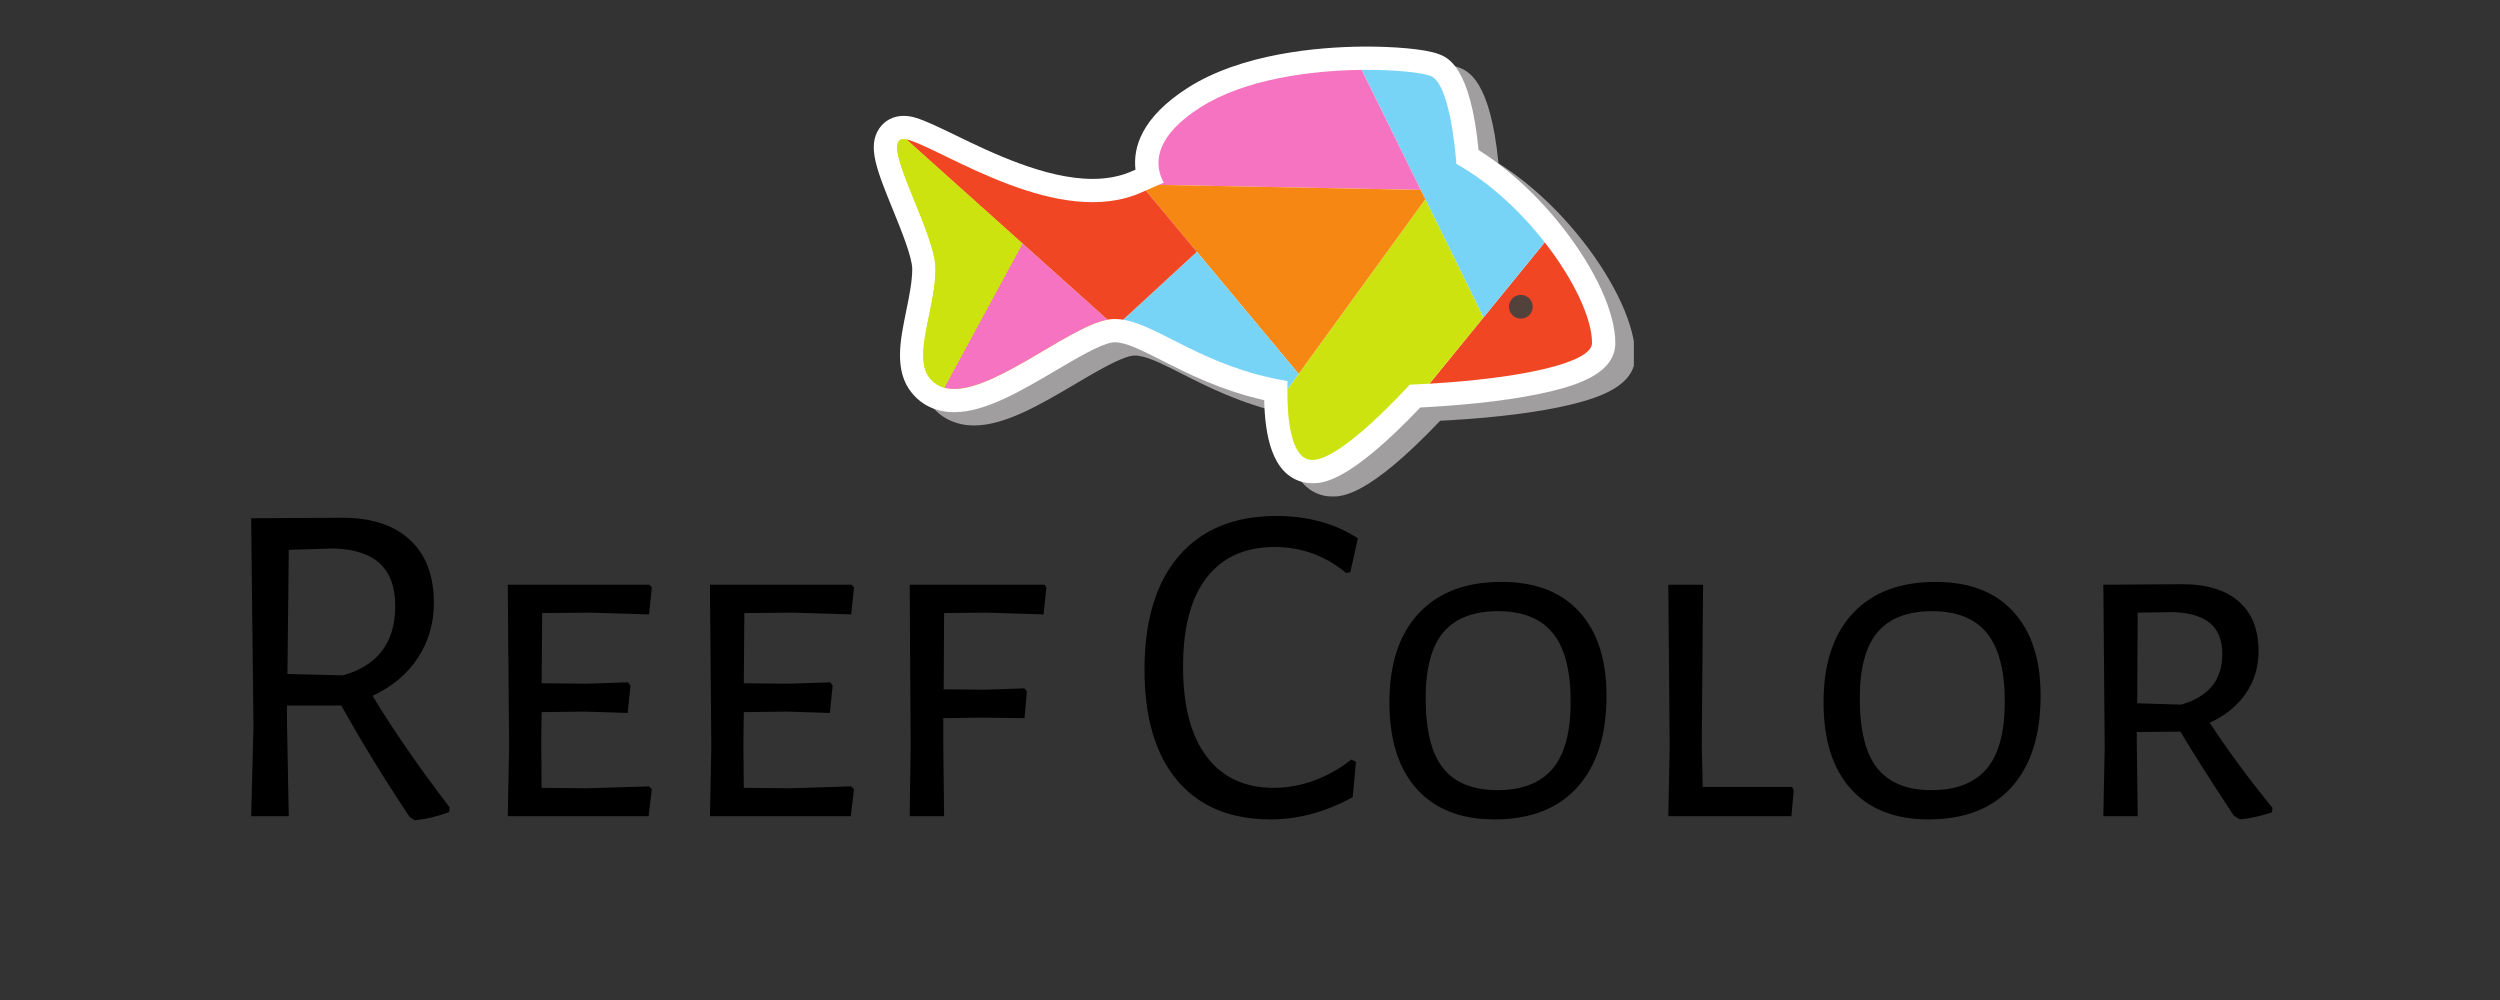
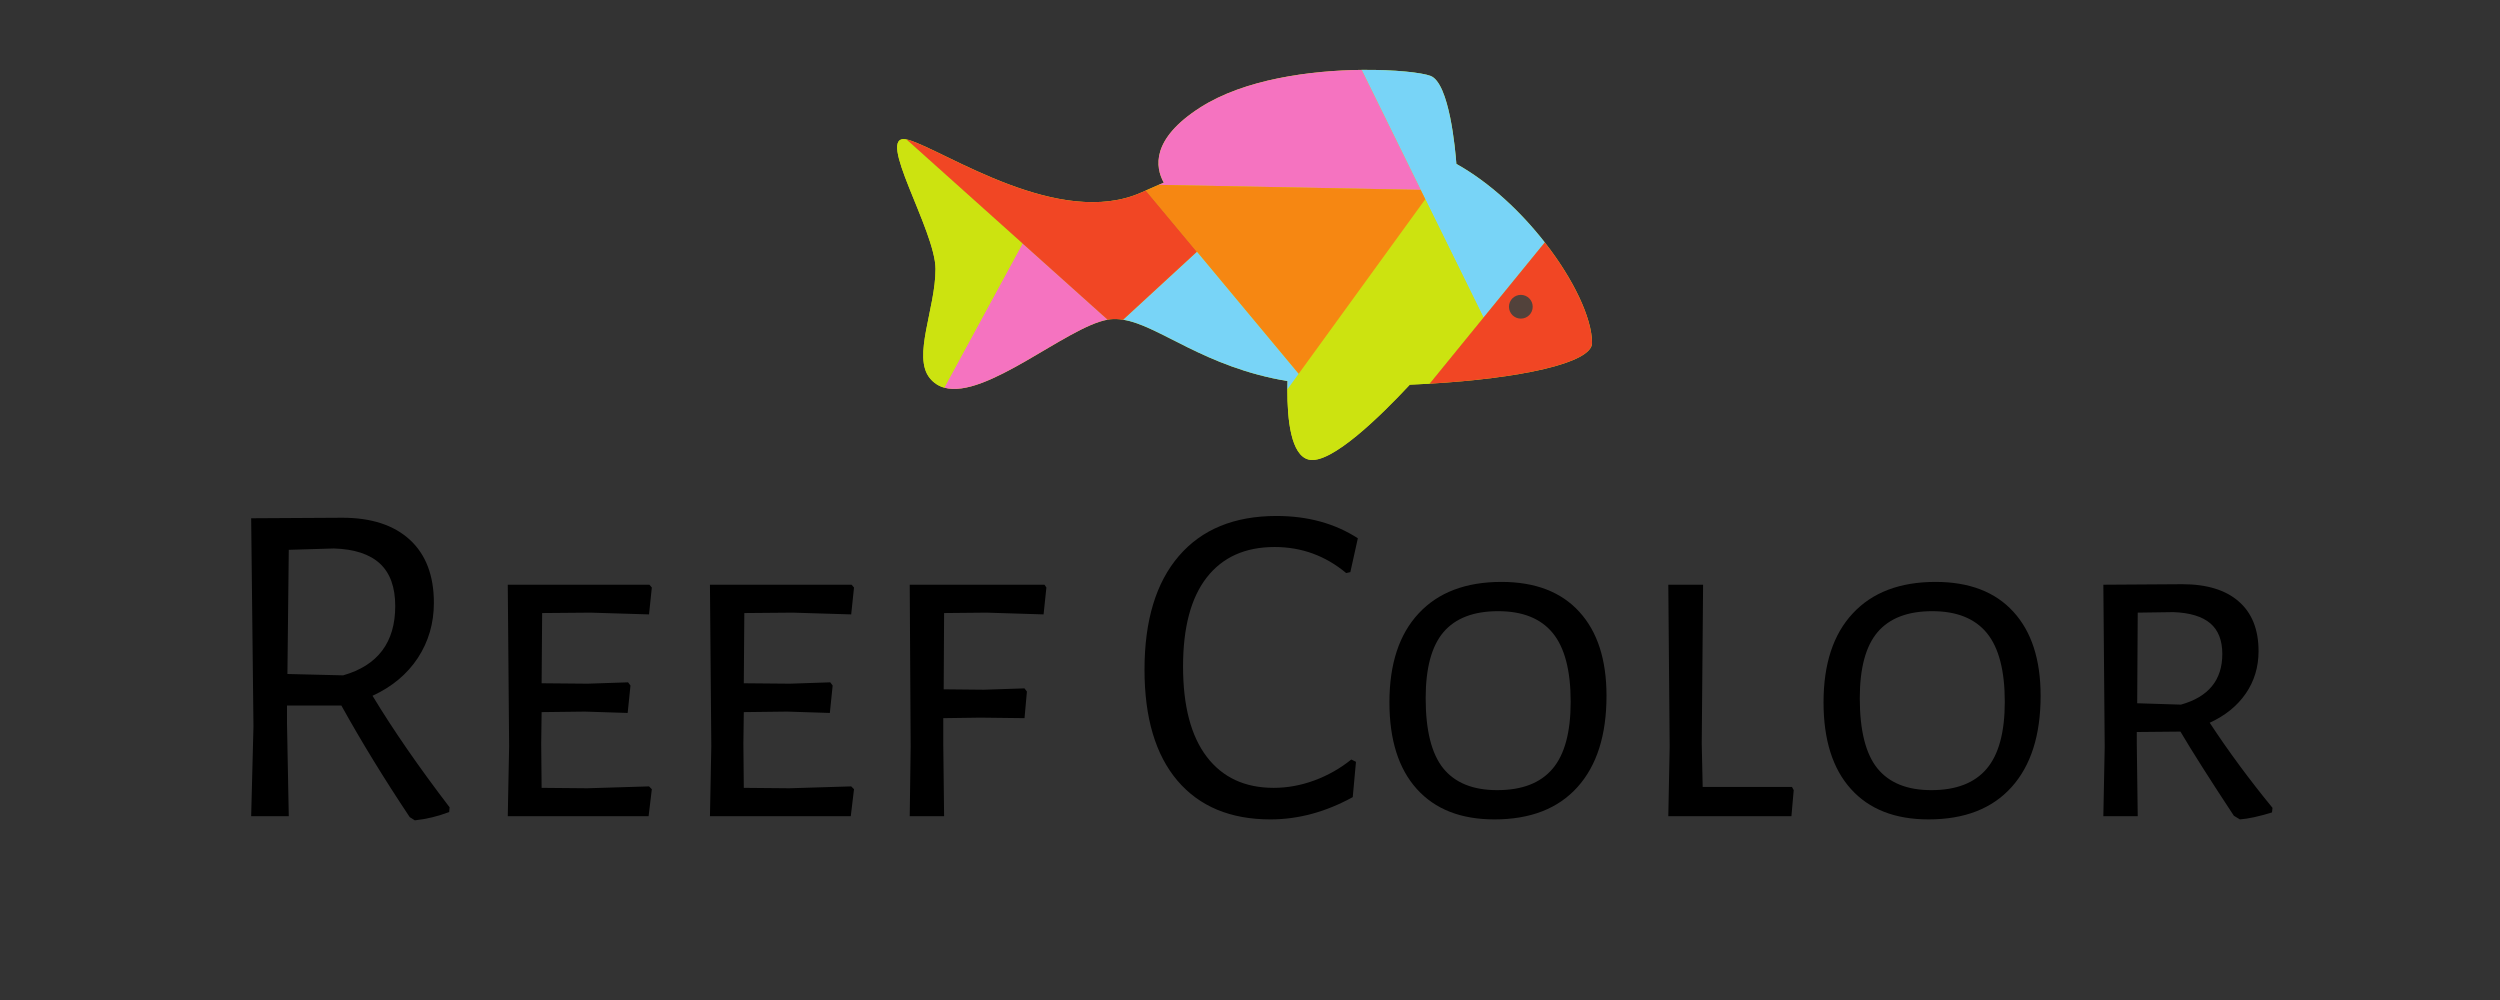
<svg xmlns="http://www.w3.org/2000/svg" width="500" viewBox="0 0 375 150" height="200" preserveAspectRatio="xMidYMid meet">
  <rect x="0" y="0" width="375" height="150" fill="#333333" stroke="none" />
  <defs>
    <g />
    <clipPath id="ef21d352e9">
      <path d="M 134 8 L 245.078 8 L 245.078 74.484 L 134 74.484 Z M 134 8 " clip-rule="nonzero" />
    </clipPath>
    <clipPath id="0df02beeee">
-       <path d="M 131 6.984 L 243 6.984 L 243 73 L 131 73 Z M 131 6.984 " clip-rule="nonzero" />
-     </clipPath>
+       </clipPath>
  </defs>
  <g fill="#000000" fill-opacity="1">
    <g transform="translate(31.191, 122.427)">
      <g>
        <path d="M 24.688 -18.062 C 27.75 -12.988 31.602 -7.41 36.25 -1.328 L 36.188 -0.625 C 34.508 0.02 32.789 0.438 31.031 0.625 L 30.266 0.141 C 26.453 -5.578 23.035 -11.156 20.016 -16.594 L 11.859 -16.594 L 11.859 -13.938 L 12.125 0 L 6.484 0 L 6.828 -13.453 L 6.484 -44.688 L 20.156 -44.766 C 24.52 -44.766 27.898 -43.66 30.297 -41.453 C 32.691 -39.242 33.891 -36.094 33.891 -32 C 33.891 -28.938 33.086 -26.18 31.484 -23.734 C 29.879 -21.297 27.613 -19.406 24.688 -18.062 Z M 11.922 -21.328 L 20.281 -21.125 C 25.488 -22.613 28.094 -26.078 28.094 -31.516 C 28.094 -34.348 27.328 -36.473 25.797 -37.891 C 24.266 -39.305 21.961 -40.062 18.891 -40.156 L 12.125 -39.953 Z M 11.922 -21.328 " />
      </g>
    </g>
  </g>
  <g fill="#000000" fill-opacity="1">
    <g transform="translate(69.884, 122.427)">
      <g>
        <path d="M 27.469 -4.469 L 27.891 -4.047 L 27.406 0 L 6.281 0 L 6.484 -10.453 L 6.281 -34.719 L 27.531 -34.719 L 27.891 -34.297 L 27.469 -30.266 L 18.688 -30.531 L 11.438 -30.469 L 11.359 -19.938 L 18.266 -19.875 L 24.328 -20.078 L 24.688 -19.594 L 24.266 -15.484 L 17.844 -15.688 L 11.359 -15.609 L 11.297 -10.875 L 11.359 -4.25 L 18.203 -4.188 Z M 27.469 -4.469 " />
      </g>
    </g>
  </g>
  <g fill="#000000" fill-opacity="1">
    <g transform="translate(100.211, 122.427)">
      <g>
        <path d="M 27.469 -4.469 L 27.891 -4.047 L 27.406 0 L 6.281 0 L 6.484 -10.453 L 6.281 -34.719 L 27.531 -34.719 L 27.891 -34.297 L 27.469 -30.266 L 18.688 -30.531 L 11.438 -30.469 L 11.359 -19.938 L 18.266 -19.875 L 24.328 -20.078 L 24.688 -19.594 L 24.266 -15.484 L 17.844 -15.688 L 11.359 -15.609 L 11.297 -10.875 L 11.359 -4.25 L 18.203 -4.188 Z M 27.469 -4.469 " />
      </g>
    </g>
  </g>
  <g fill="#000000" fill-opacity="1">
    <g transform="translate(130.537, 122.427)">
      <g>
        <path d="M 11.078 -30.469 L 11.016 -19.031 L 17.016 -18.969 L 23.141 -19.172 L 23.5 -18.688 L 23.141 -14.703 L 16.516 -14.781 L 10.953 -14.703 L 10.953 -10.875 L 11.078 0 L 5.922 0 L 6.062 -10.453 L 5.922 -34.719 L 26.141 -34.719 L 26.422 -34.297 L 26 -30.266 L 17.438 -30.531 Z M 11.078 -30.469 " />
      </g>
    </g>
  </g>
  <g fill="#000000" fill-opacity="1">
    <g transform="translate(157.518, 122.427)">
      <g />
    </g>
  </g>
  <g fill="#000000" fill-opacity="1">
    <g transform="translate(169.021, 122.427)">
      <g>
        <path d="M 22.453 -45.031 C 27.141 -45.031 31.207 -43.914 34.656 -41.688 L 33.531 -36.609 L 32.906 -36.469 C 29.789 -39.07 26.211 -40.375 22.172 -40.375 C 17.754 -40.375 14.359 -38.848 11.984 -35.797 C 9.617 -32.754 8.438 -28.305 8.438 -22.453 C 8.438 -16.547 9.617 -12.035 11.984 -8.922 C 14.359 -5.805 17.707 -4.25 22.031 -4.25 C 24.07 -4.25 26.102 -4.617 28.125 -5.359 C 30.156 -6.109 32.004 -7.156 33.672 -8.5 L 34.375 -8.156 L 33.891 -2.859 C 29.836 -0.629 25.723 0.484 21.547 0.484 C 15.547 0.484 10.895 -1.453 7.594 -5.328 C 4.301 -9.211 2.656 -14.758 2.656 -21.969 C 2.656 -29.352 4.375 -35.039 7.812 -39.031 C 11.25 -43.031 16.129 -45.031 22.453 -45.031 Z M 22.453 -45.031 " />
      </g>
    </g>
  </g>
  <g fill="#000000" fill-opacity="1">
    <g transform="translate(205.273, 122.427)">
      <g>
        <path d="M 19.938 -35.141 C 25 -35.141 28.891 -33.648 31.609 -30.672 C 34.336 -27.703 35.703 -23.5 35.703 -18.062 C 35.703 -12.156 34.25 -7.586 31.344 -4.359 C 28.438 -1.129 24.285 0.484 18.891 0.484 C 13.867 0.484 9.988 -1.035 7.25 -4.078 C 4.508 -7.117 3.141 -11.453 3.141 -17.078 C 3.141 -22.836 4.602 -27.285 7.531 -30.422 C 10.457 -33.566 14.594 -35.141 19.938 -35.141 Z M 19.453 -30.75 C 15.773 -30.75 13.039 -29.703 11.25 -27.609 C 9.469 -25.516 8.578 -22.211 8.578 -17.703 C 8.578 -12.867 9.457 -9.359 11.219 -7.172 C 12.988 -4.992 15.688 -3.906 19.312 -3.906 C 23.031 -3.906 25.797 -4.973 27.609 -7.109 C 29.422 -9.242 30.328 -12.594 30.328 -17.156 C 30.328 -21.844 29.43 -25.281 27.641 -27.469 C 25.848 -29.656 23.117 -30.75 19.453 -30.75 Z M 19.453 -30.75 " />
      </g>
    </g>
  </g>
  <g fill="#000000" fill-opacity="1">
    <g transform="translate(244.105, 122.427)">
      <g>
        <path d="M 24.953 -3.906 L 24.609 0 L 6.141 0 L 6.344 -10.453 L 6.141 -34.719 L 11.359 -34.719 L 11.156 -10.875 L 11.297 -4.391 L 24.688 -4.391 Z M 24.953 -3.906 " />
      </g>
    </g>
  </g>
  <g fill="#000000" fill-opacity="1">
    <g transform="translate(270.389, 122.427)">
      <g>
        <path d="M 19.938 -35.141 C 25 -35.141 28.891 -33.648 31.609 -30.672 C 34.336 -27.703 35.703 -23.5 35.703 -18.062 C 35.703 -12.156 34.25 -7.586 31.344 -4.359 C 28.438 -1.129 24.285 0.484 18.891 0.484 C 13.867 0.484 9.988 -1.035 7.25 -4.078 C 4.508 -7.117 3.141 -11.453 3.141 -17.078 C 3.141 -22.836 4.602 -27.285 7.531 -30.422 C 10.457 -33.566 14.594 -35.141 19.938 -35.141 Z M 19.453 -30.75 C 15.773 -30.75 13.039 -29.703 11.25 -27.609 C 9.469 -25.516 8.578 -22.211 8.578 -17.703 C 8.578 -12.867 9.457 -9.359 11.219 -7.172 C 12.988 -4.992 15.688 -3.906 19.312 -3.906 C 23.031 -3.906 25.797 -4.973 27.609 -7.109 C 29.422 -9.242 30.328 -12.594 30.328 -17.156 C 30.328 -21.844 29.43 -25.281 27.641 -27.469 C 25.848 -29.656 23.117 -30.75 19.453 -30.75 Z M 19.453 -30.75 " />
      </g>
    </g>
  </g>
  <g fill="#000000" fill-opacity="1">
    <g transform="translate(309.221, 122.427)">
      <g>
        <path d="M 22.234 -14.016 C 25.078 -9.691 28.219 -5.438 31.656 -1.25 L 31.578 -0.562 C 29.629 0.039 28.023 0.391 26.766 0.484 L 25.859 -0.062 C 22.328 -5.414 19.656 -9.625 17.844 -12.688 L 11.297 -12.625 L 11.297 -10.875 L 11.438 0 L 6.281 0 L 6.484 -10.453 L 6.281 -34.719 L 18.125 -34.797 C 21.801 -34.797 24.625 -33.93 26.594 -32.203 C 28.57 -30.484 29.562 -28 29.562 -24.75 C 29.562 -22.375 28.922 -20.254 27.641 -18.391 C 26.359 -16.535 24.555 -15.078 22.234 -14.016 Z M 11.359 -16.938 L 17.922 -16.734 C 22.055 -17.891 24.125 -20.422 24.125 -24.328 C 24.125 -26.379 23.52 -27.914 22.312 -28.938 C 21.102 -29.957 19.266 -30.516 16.797 -30.609 L 11.438 -30.531 Z M 11.359 -16.938 " />
      </g>
    </g>
  </g>
  <g clip-path="url(#ef21d352e9)">
-     <path fill="#a09e9f" d="M 199.828 74.477 C 201.324 74.477 205.223 74.477 216.027 63.113 C 216.559 63.086 217.086 63.059 217.613 63.027 C 224.703 62.609 230.875 61.816 235.457 60.727 C 240.023 59.641 245.27 57.836 245.285 53.453 C 245.297 48.938 242.363 42.484 237.449 36.188 L 237.445 36.188 C 233.715 31.41 229.266 27.316 224.77 24.492 C 223.551 11.887 220.113 10.598 218.781 10.102 C 216.57 9.273 211.617 8.98 208.047 8.98 C 207.766 8.98 207.48 8.98 207.195 8.984 C 200.953 9.051 189.266 9.949 181.105 15.195 C 174.152 19.66 172.93 24.18 173.312 27.434 C 173.312 27.434 172.945 27.594 172.812 27.652 C 171.09 28.43 169.09 28.824 166.867 28.824 C 159.801 28.824 151.66 24.875 146.27 22.258 C 143.797 21.055 141.844 20.105 140.297 19.645 C 140.059 19.57 139.82 19.512 139.562 19.465 L 139.523 19.457 C 139.191 19.398 138.859 19.367 138.543 19.367 C 137.023 19.367 135.68 20.062 134.867 21.27 C 133.059 23.957 134.508 27.52 136.914 33.422 C 138.141 36.434 139.82 40.562 139.82 42.344 C 139.82 44.246 139.359 46.488 138.914 48.652 C 138.012 53.039 137.074 57.574 139.719 60.875 C 140.758 62.172 142.09 63.055 143.68 63.496 C 144.441 63.711 145.258 63.82 146.113 63.82 C 150.75 63.82 156.125 60.648 161.324 57.578 C 164.398 55.766 167.879 53.711 169.73 53.379 C 169.785 53.367 169.836 53.355 169.891 53.352 C 169.996 53.34 170.102 53.332 170.215 53.332 C 170.422 53.332 170.652 53.352 170.902 53.391 C 172.535 53.652 174.742 54.773 177.293 56.07 C 181.062 57.984 186.047 60.52 192.613 62.016 C 192.738 67.105 193.684 73.121 198.434 74.309 C 198.879 74.422 199.352 74.477 199.828 74.477 " fill-opacity="1" fill-rule="nonzero" />
-   </g>
+     </g>
  <path fill="#cce310" d="M 238.805 51.457 C 238.793 54.48 227.898 56.762 214.422 57.555 L 231.707 36.348 C 236.043 41.898 238.812 47.742 238.805 51.457 " fill-opacity="1" fill-rule="nonzero" />
  <path fill="#cce310" d="M 136.305 20.992 C 141.867 22.668 158.949 34.398 171.266 28.844 C 171.469 28.75 171.672 28.664 171.875 28.574 C 172.512 28.293 173.148 28.008 173.785 27.734 C 174.047 27.621 174.309 27.508 174.57 27.398 C 173.289 25.098 172.625 20.883 180.004 16.141 C 186.684 11.852 196.652 10.566 204.246 10.484 C 209.301 10.426 213.301 10.902 214.57 11.379 C 217.422 12.445 218.305 22.535 218.457 24.586 C 223.492 27.395 228.133 31.77 231.707 36.348 L 222.52 47.617 L 214.422 57.555 C 213.449 57.609 212.465 57.66 211.469 57.703 C 207.188 62.301 199.617 69.766 196.293 68.934 C 193.656 68.277 193.086 62.992 193.105 58.406 L 213.793 29.883 L 194.789 56.082 L 193.105 58.406 C 193.105 57.984 193.109 57.566 193.121 57.16 C 180.621 55.086 173.91 48.824 168.465 47.957 C 167.793 47.852 167.141 47.82 166.496 47.895 C 166.375 47.91 166.246 47.93 166.117 47.953 L 135.941 20.906 C 136.055 20.926 136.172 20.953 136.305 20.992 " fill-opacity="1" fill-rule="nonzero" />
  <g clip-path="url(#0df02beeee)">
    <path fill="#ffffff" d="M 135.555 17.379 C 135.875 17.379 136.203 17.41 136.535 17.469 L 136.578 17.477 C 136.832 17.523 137.074 17.578 137.312 17.652 C 138.855 18.117 140.812 19.066 143.285 20.266 C 148.672 22.883 156.816 26.836 163.883 26.836 C 166.102 26.836 168.102 26.441 169.828 25.664 C 169.957 25.605 170.324 25.445 170.324 25.445 C 169.941 22.191 171.164 17.672 178.117 13.203 C 186.281 7.961 197.969 7.062 204.207 6.992 C 204.496 6.988 204.781 6.988 205.059 6.988 C 208.629 6.988 213.586 7.281 215.797 8.109 C 217.129 8.609 220.562 9.898 221.785 22.504 C 226.281 25.328 230.727 29.422 234.457 34.195 L 234.461 34.199 C 239.379 40.496 242.309 46.949 242.297 51.465 C 242.285 55.844 237.039 57.652 232.469 58.738 C 227.891 59.824 221.719 60.621 214.625 61.035 C 214.102 61.066 213.574 61.098 213.043 61.125 C 202.238 72.488 198.34 72.484 196.844 72.484 C 196.363 72.484 195.895 72.43 195.445 72.32 C 190.695 71.129 189.754 65.117 189.629 60.027 C 183.062 58.531 178.074 55.996 174.309 54.082 C 171.754 52.785 169.547 51.664 167.914 51.402 C 167.664 51.363 167.434 51.344 167.23 51.344 C 167.117 51.344 167.008 51.348 166.902 51.359 C 166.852 51.367 166.797 51.379 166.742 51.387 C 164.891 51.723 161.41 53.777 158.34 55.59 C 153.141 58.656 147.762 61.828 143.125 61.828 C 142.27 61.828 141.453 61.723 140.695 61.508 C 139.105 61.062 137.77 60.18 136.734 58.883 C 134.09 55.586 135.023 51.051 135.93 46.664 C 136.371 44.5 136.836 42.258 136.836 40.355 C 136.836 38.574 135.152 34.445 133.926 31.434 C 131.523 25.531 130.07 21.969 131.879 19.281 C 132.695 18.07 134.035 17.379 135.555 17.379 " fill-opacity="1" fill-rule="nonzero" />
  </g>
  <path fill="#cce310" d="M 135.941 20.906 L 153.375 36.531 L 166.117 47.953 C 160.012 49.062 147.887 59.898 141.637 58.148 C 140.797 57.914 140.059 57.453 139.457 56.703 C 136.848 53.449 140.328 46.309 140.328 40.355 C 140.328 34.539 131.191 20.023 135.941 20.906 " fill-opacity="1" fill-rule="nonzero" />
  <path fill="#f14624" d="M 238.805 51.457 C 238.793 54.48 227.898 56.762 214.422 57.555 L 231.707 36.348 C 236.043 41.898 238.812 47.742 238.805 51.457 " fill-opacity="1" fill-rule="nonzero" />
  <path fill="#78d4f7" d="M 214.57 11.379 C 217.422 12.445 218.305 22.535 218.457 24.586 C 223.492 27.395 228.133 31.77 231.707 36.348 L 222.52 47.617 L 204.246 10.484 C 209.301 10.426 213.301 10.902 214.57 11.379 " fill-opacity="1" fill-rule="nonzero" />
  <path fill="#f573c0" d="M 174.57 27.398 C 173.289 25.098 172.625 20.883 180.004 16.141 C 186.684 11.852 196.652 10.566 204.246 10.484 L 213.105 28.484 L 173.785 27.734 C 174.047 27.621 174.309 27.508 174.57 27.398 " fill-opacity="1" fill-rule="nonzero" />
  <path fill="#cce310" d="M 222.52 47.617 L 214.422 57.555 C 213.449 57.609 212.465 57.66 211.469 57.703 C 207.188 62.301 199.617 69.766 196.293 68.934 C 193.656 68.277 193.086 62.992 193.105 58.406 L 213.793 29.883 L 222.52 47.617 " fill-opacity="1" fill-rule="nonzero" />
  <path fill="#f68712" d="M 173.785 27.734 L 213.105 28.484 L 213.793 29.883 L 194.789 56.082 L 171.875 28.574 C 172.512 28.293 173.148 28.008 173.785 27.734 " fill-opacity="1" fill-rule="nonzero" />
  <path fill="#78d4f7" d="M 194.789 56.082 L 193.105 58.406 C 193.105 57.984 193.109 57.566 193.121 57.16 C 180.621 55.086 173.91 48.824 168.465 47.957 L 179.531 37.766 L 194.789 56.082 " fill-opacity="1" fill-rule="nonzero" />
  <path fill="#f14624" d="M 136.305 20.992 C 141.867 22.668 158.949 34.398 171.266 28.844 C 171.469 28.75 171.672 28.664 171.875 28.574 L 179.531 37.766 L 168.465 47.957 C 167.793 47.852 167.141 47.82 166.496 47.895 C 166.375 47.91 166.246 47.93 166.117 47.953 L 135.941 20.906 C 136.055 20.926 136.172 20.953 136.305 20.992 " fill-opacity="1" fill-rule="nonzero" />
  <path fill="#f573c0" d="M 166.117 47.953 C 160.012 49.062 147.887 59.898 141.637 58.148 L 153.375 36.531 L 166.117 47.953 " fill-opacity="1" fill-rule="nonzero" />
  <path fill="#cce310" d="M 139.457 56.703 C 136.848 53.449 140.328 46.309 140.328 40.355 C 140.328 34.539 131.191 20.023 135.941 20.906 L 153.375 36.531 L 141.637 58.148 C 140.797 57.914 140.059 57.453 139.457 56.703 " fill-opacity="1" fill-rule="nonzero" />
  <path fill="#52423b" d="M 226.344 46.012 C 226.344 46.996 227.141 47.793 228.125 47.793 C 229.109 47.793 229.906 46.996 229.906 46.012 C 229.906 45.027 229.109 44.23 228.125 44.23 C 227.141 44.23 226.344 45.027 226.344 46.012 " fill-opacity="1" fill-rule="nonzero" />
</svg>